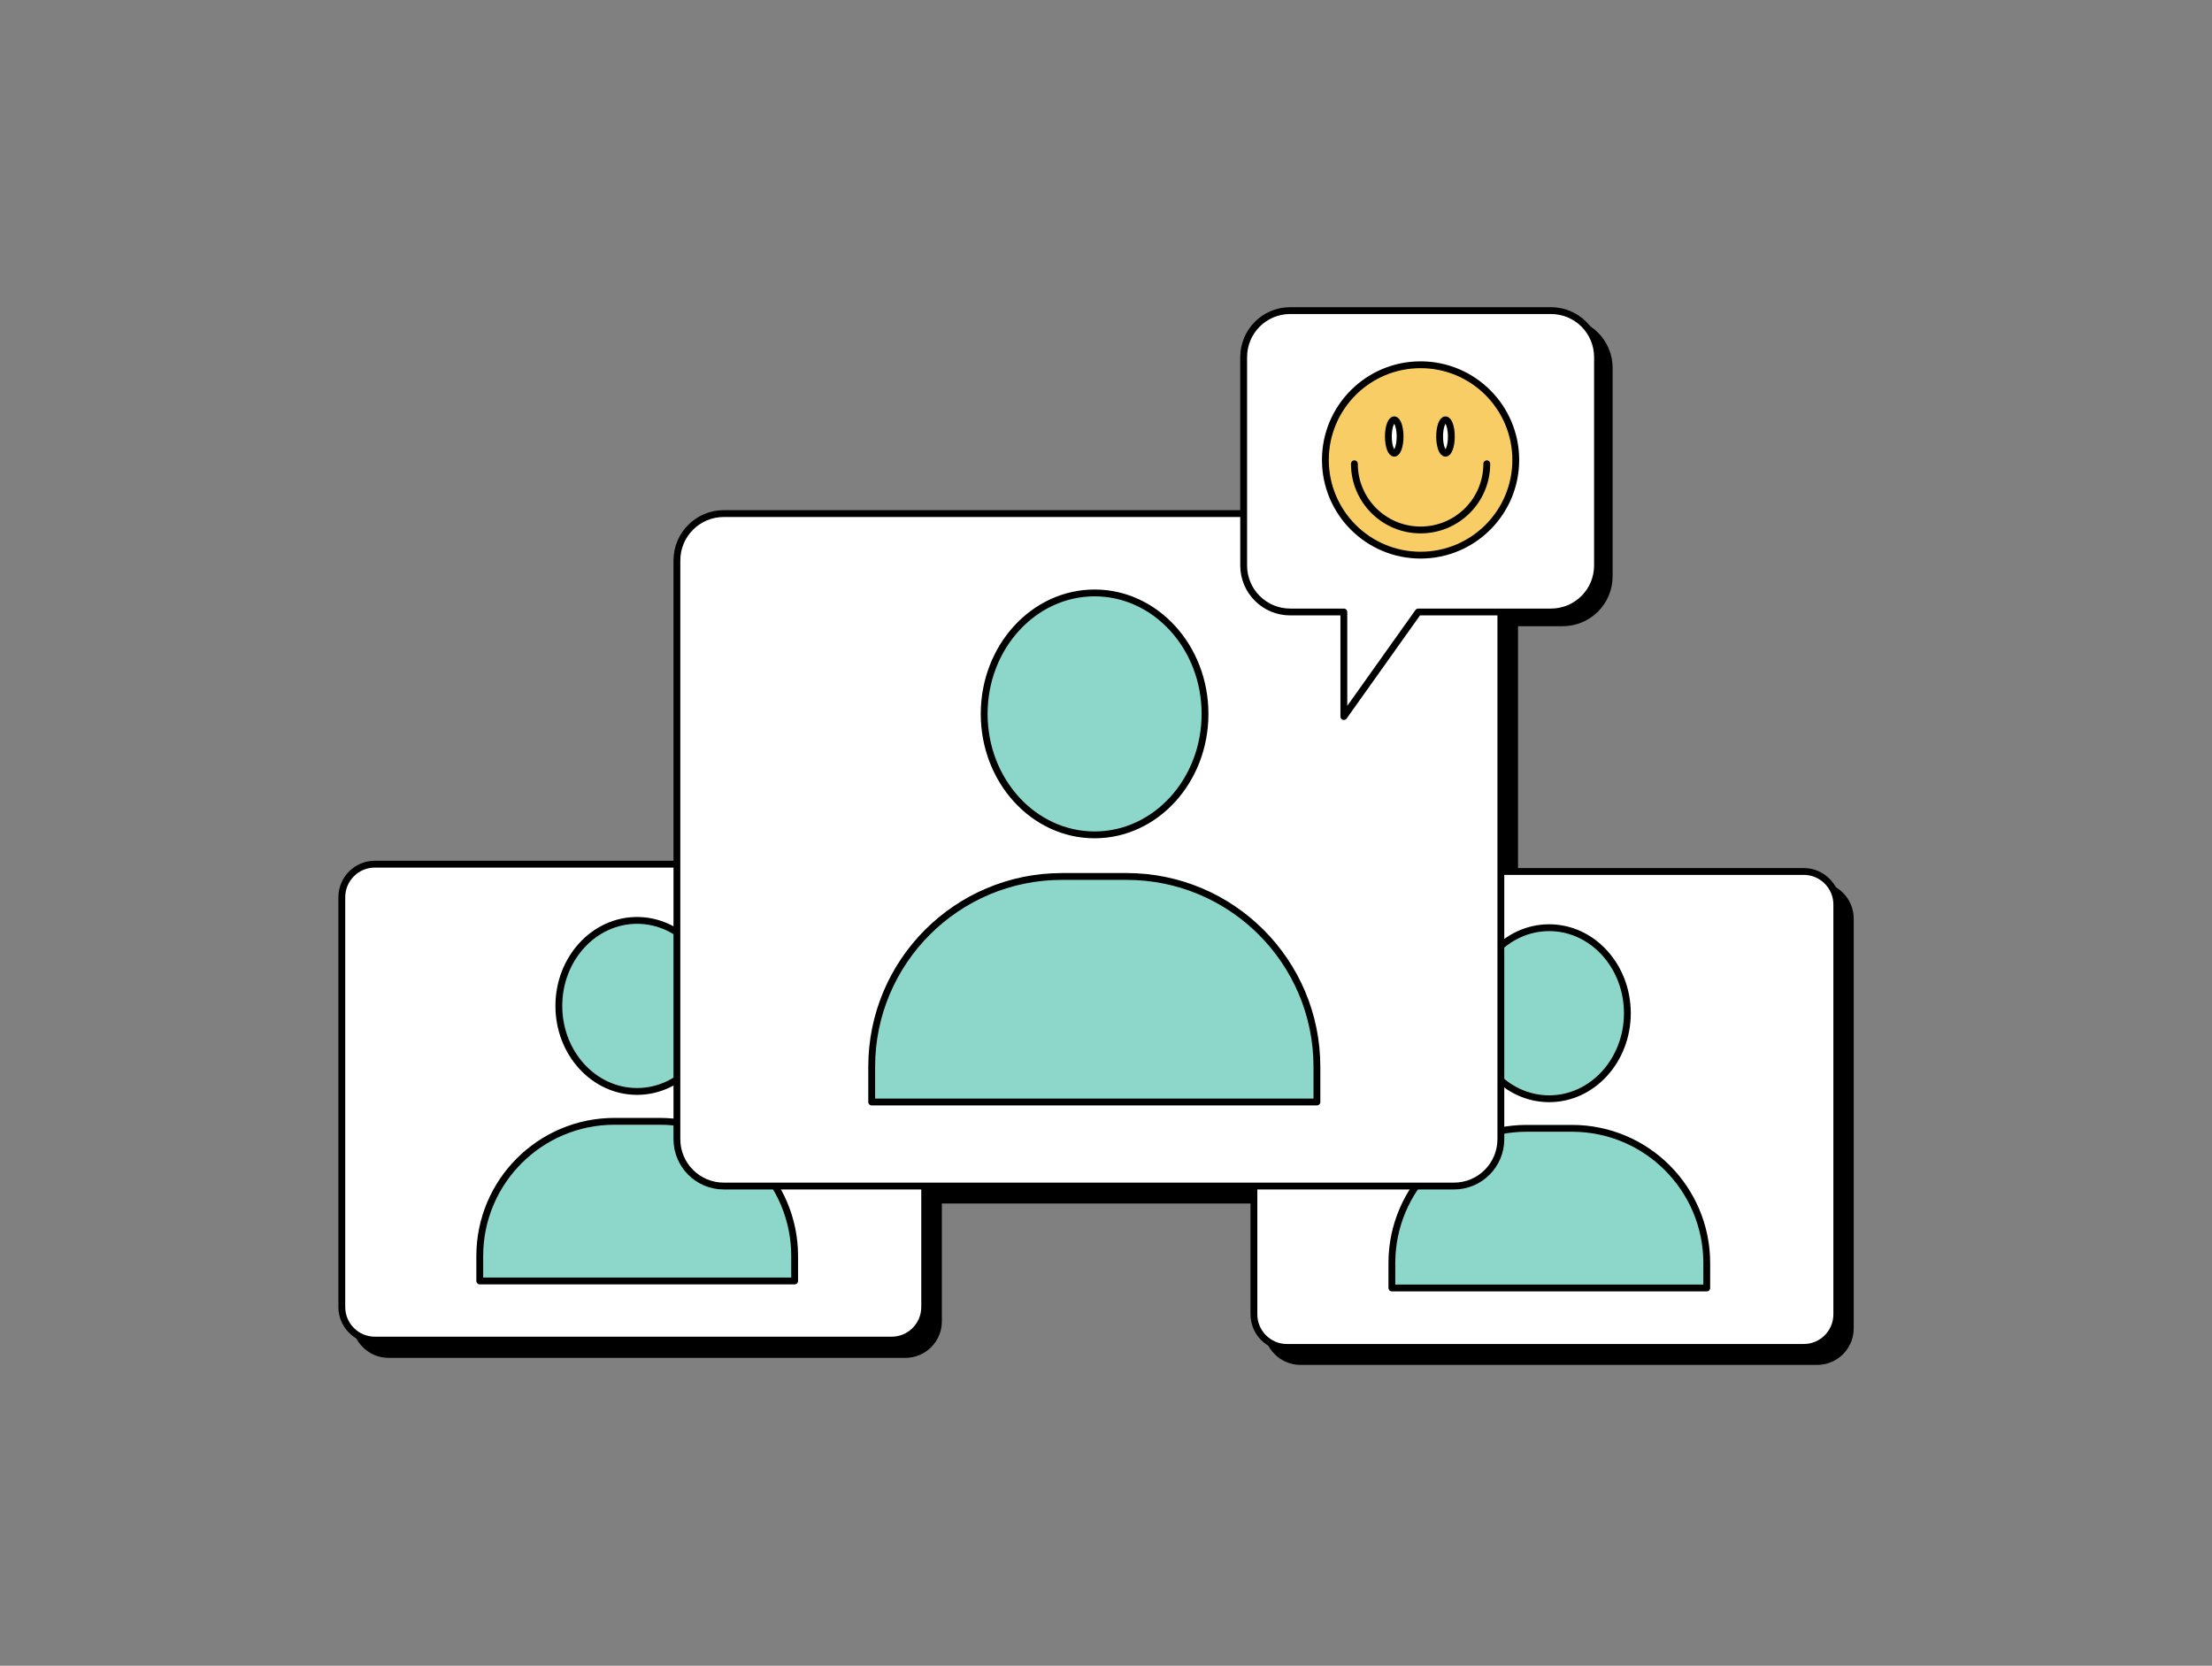
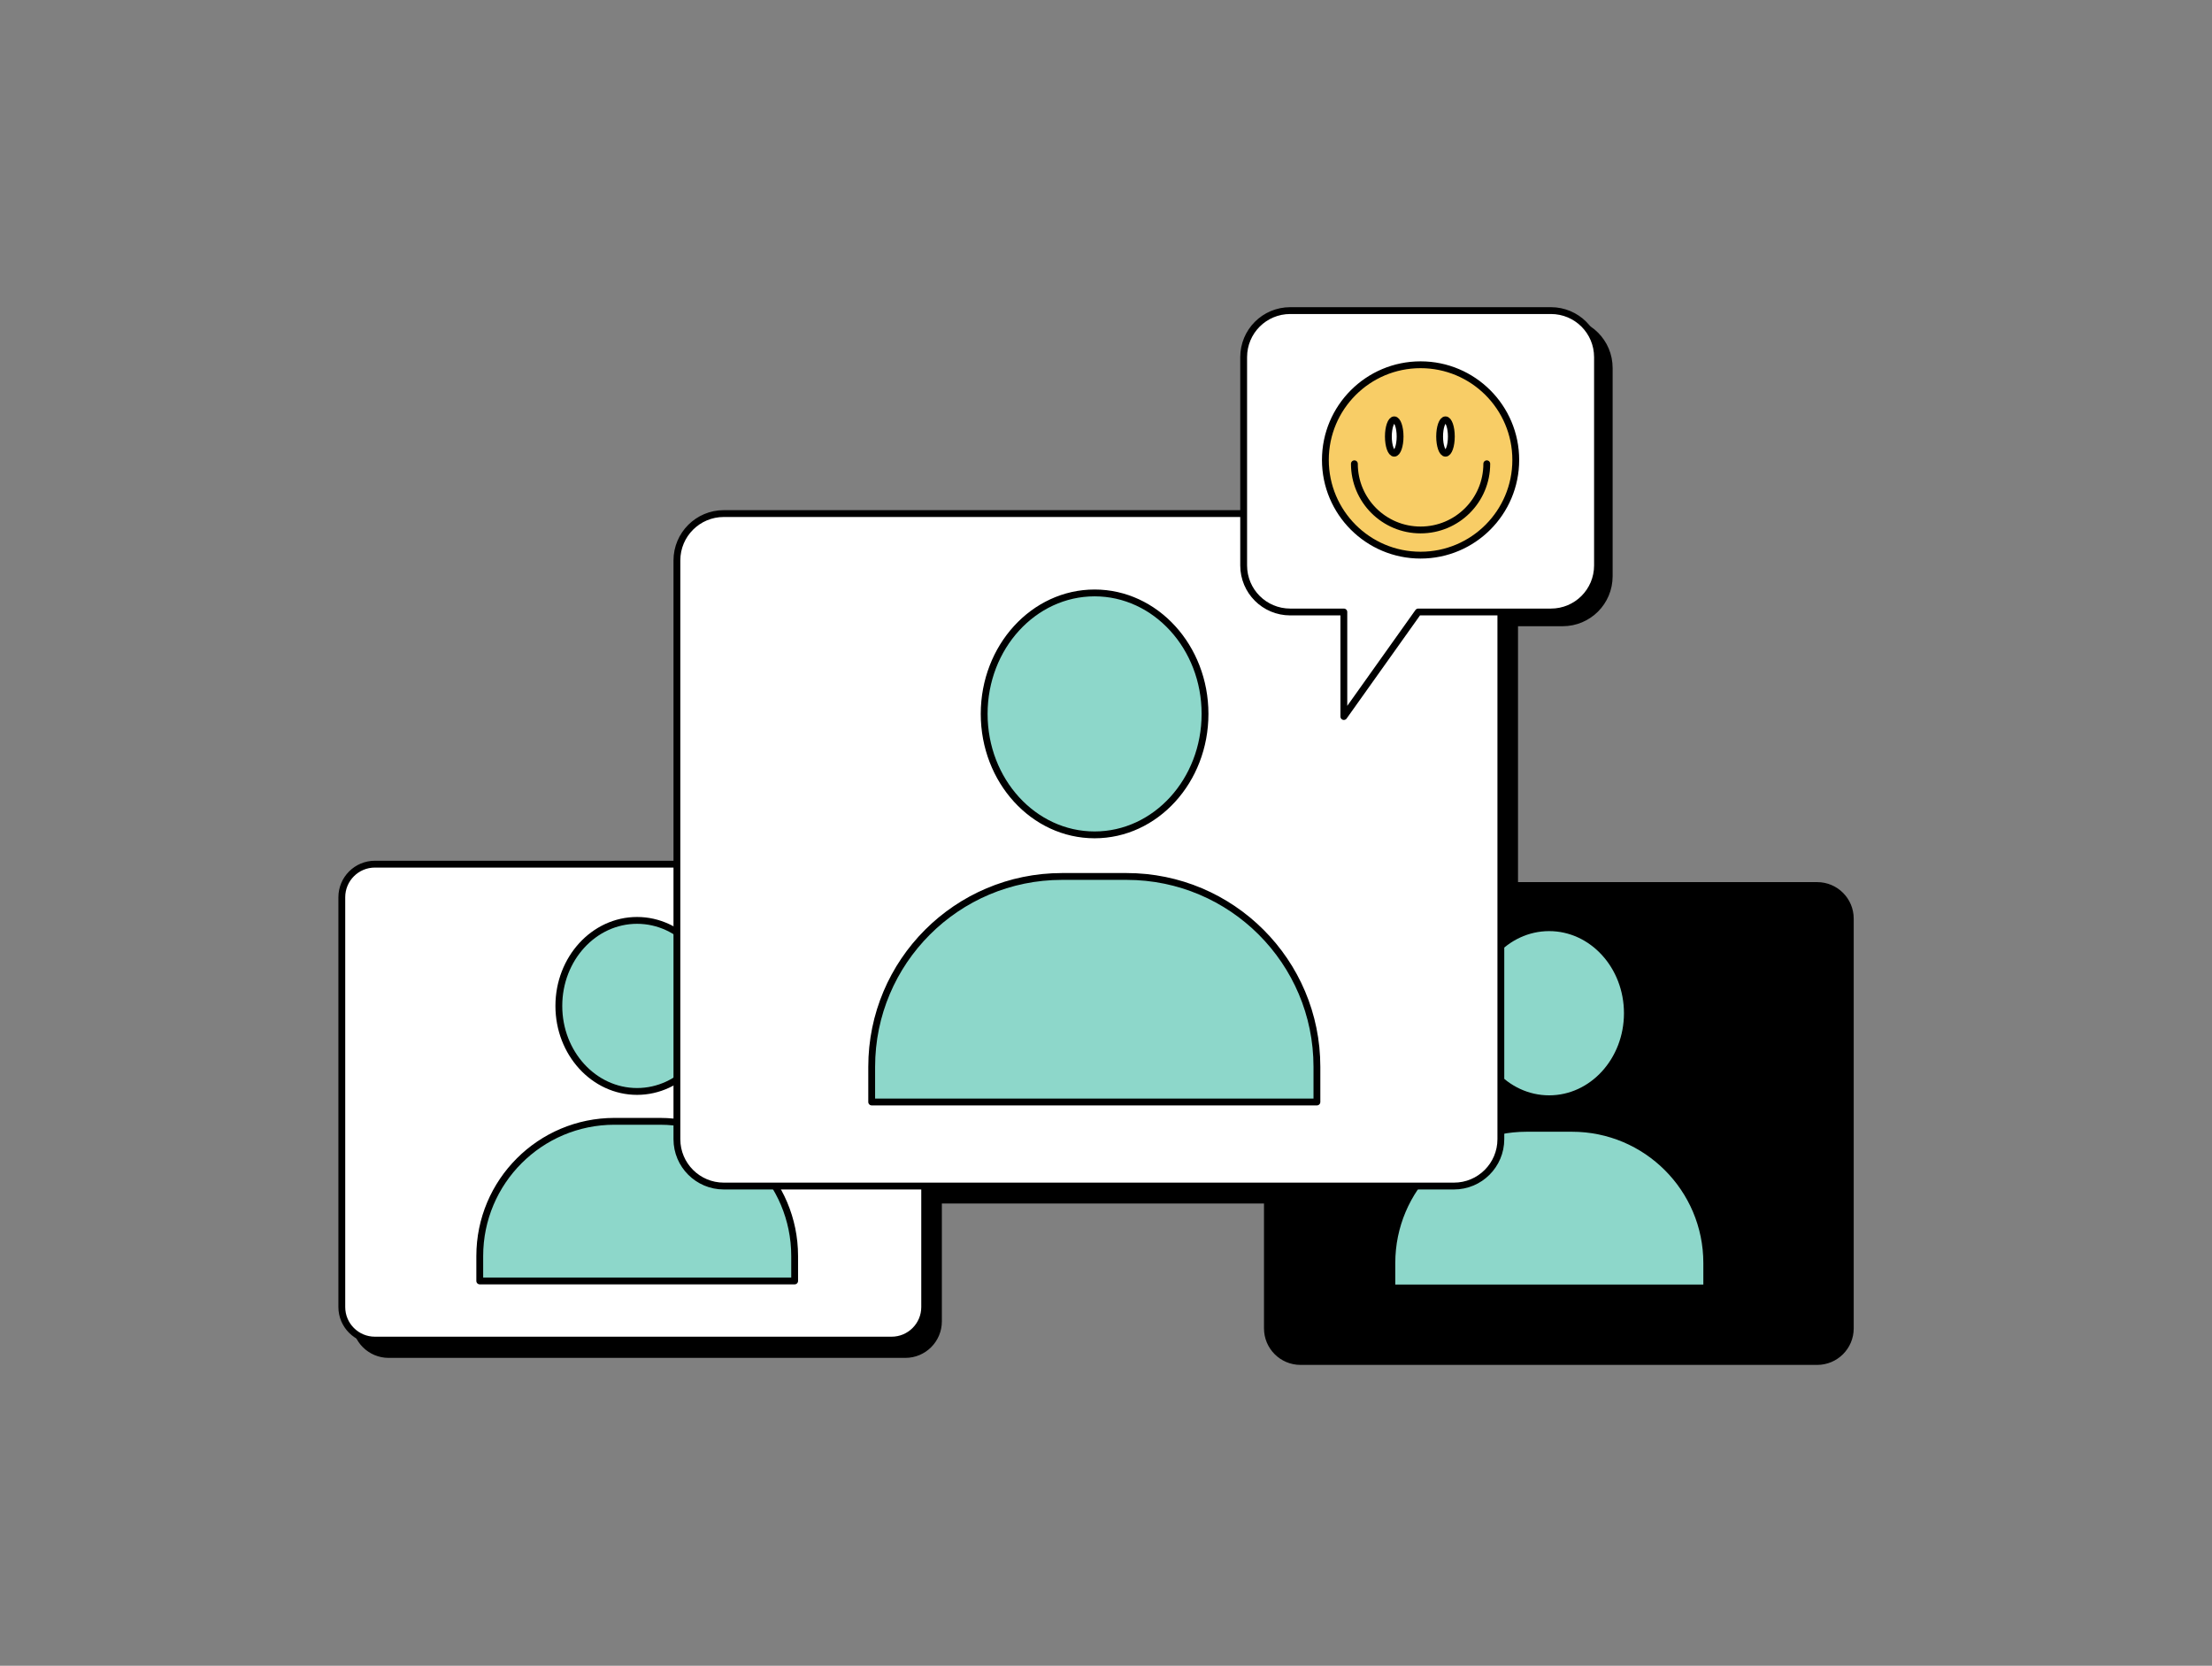
<svg xmlns="http://www.w3.org/2000/svg" width="162" height="122" viewBox="0 0 162 122" fill="none">
  <rect x="0" y="0" width="162" height="122" fill="#808080" stroke="none" />
  <path d="M133.086 64.857H95.245c-1.339 0-2.424 1.085-2.424 2.424v30.011c0 1.339 1.085 2.424 2.424 2.424h37.841c1.338 0 2.424-1.085 2.424-2.424V67.281c0-1.339-1.086-2.424-2.424-2.424zM66.305 64.343H28.464c-1.339 0-2.424 1.085-2.424 2.424v30.011c0 1.339 1.085 2.424 2.424 2.424h37.841c1.339 0 2.424-1.085 2.424-2.424V66.767c0-1.339-1.085-2.424-2.424-2.424z" fill="#000" stroke="#000" stroke-width=".5" stroke-linecap="round" stroke-linejoin="round" />
  <path d="M107.493 38.643H54.014c-1.896 0-3.432 1.537-3.432 3.432v42.388c0 1.896 1.537 3.432 3.432 3.432h53.479c1.896 0 3.432-1.537 3.432-3.432V42.075c0-1.896-1.536-3.432-3.432-3.432z" fill="#000" stroke="#000" stroke-width=".5" stroke-linecap="round" stroke-linejoin="round" />
-   <path d="M132.097 63.827H94.257c-1.339 0-2.424 1.085-2.424 2.424v30.011c0 1.339 1.085 2.424 2.424 2.424h37.84c1.339 0 2.424-1.085 2.424-2.424V66.251c0-1.339-1.085-2.424-2.424-2.424z" fill="#fff" stroke="#000" stroke-width=".5" stroke-linecap="round" stroke-linejoin="round" />
  <path d="M111.804 82.639h3.325c5.449 0 9.868 4.419 9.868 9.868v1.823h-23.061v-1.823c0-5.449 4.419-9.868 9.868-9.868zM113.456 80.473c3.163 0 5.728-2.804 5.728-6.264 0-3.459-2.565-6.264-5.728-6.264s-5.727 2.804-5.727 6.264 2.564 6.264 5.727 6.264z" fill="#8DD7CA" stroke="#000" stroke-width=".5" stroke-linecap="round" stroke-linejoin="round" />
  <path d="M65.297 63.291H27.457c-1.339 0-2.424 1.085-2.424 2.424V95.726c0 1.339 1.085 2.424 2.424 2.424h37.84c1.339 0 2.424-1.085 2.424-2.424V65.715c0-1.339-1.085-2.424-2.424-2.424z" fill="#fff" stroke="#000" stroke-width=".5" stroke-linecap="round" stroke-linejoin="round" />
  <path d="M45.004 82.126h3.325c5.449 0 9.868 4.419 9.868 9.868v1.823H35.136v-1.823c0-5.449 4.419-9.868 9.868-9.868zM46.656 79.938c3.163 0 5.728-2.804 5.728-6.264 0-3.459-2.564-6.264-5.728-6.264-3.163 0-5.728 2.804-5.728 6.264s2.564 6.264 5.728 6.264z" fill="#8DD7CA" stroke="#000" stroke-width=".5" stroke-linecap="round" stroke-linejoin="round" />
  <path d="M114.443 23.54H95.351c-1.888 0-3.411 1.523-3.411 3.411v15.252c0 1.888 1.523 3.411 3.411 3.411h3.926v7.658l5.449-7.658h9.717c1.888 0 3.411-1.523 3.411-3.411v-15.252c0-1.888-1.523-3.411-3.411-3.411z" fill="#000" stroke="#000" stroke-width=".5" stroke-linecap="round" stroke-linejoin="round" />
  <path d="M106.486 37.614H53.007c-1.896 0-3.432 1.537-3.432 3.432v42.388c0 1.896 1.537 3.432 3.432 3.432h53.479c1.895 0 3.432-1.537 3.432-3.432V41.046c0-1.896-1.537-3.432-3.432-3.432z" fill="#fff" stroke="#000" stroke-width=".5" stroke-linecap="round" stroke-linejoin="round" />
  <path d="M77.805 64.192h4.698c7.701 0 13.944 6.242 13.944 13.944v2.574H63.84v-2.574c0-7.701 6.242-13.944 13.944-13.944h.021zM80.165 61.146c4.466 0 8.087-3.966 8.087-8.86 0-4.893-3.621-8.86-8.087-8.86-4.466 0-8.087 3.967-8.087 8.86 0 4.893 3.621 8.86 8.087 8.86z" fill="#8DD7CA" stroke="#000" stroke-width=".5" stroke-linecap="round" stroke-linejoin="round" />
  <path d="M113.585 22.748H94.493c-1.888 0-3.411 1.523-3.411 3.411v15.252c0 1.888 1.523 3.411 3.411 3.411h3.926v7.658l5.448-7.658h9.718c1.888 0 3.411-1.523 3.411-3.411V26.159c0-1.888-1.523-3.411-3.411-3.411z" fill="#fff" stroke="#000" stroke-width=".5" stroke-linecap="round" stroke-linejoin="round" />
  <path d="M104.038 40.659c3.851 0 6.972-3.121 6.972-6.972s-3.121-6.972-6.972-6.972c-3.85 0-6.971 3.121-6.971 6.972s3.121 6.972 6.971 6.972z" fill="#F8CD66" stroke="#000" stroke-width=".5" stroke-linecap="round" stroke-linejoin="round" />
  <path d="M102.109 33.194c.237 0 .429-.547.429-1.223 0-.675-.192-1.223-.429-1.223s-.429.547-.429 1.223c0 .675.192 1.223.429 1.223zM105.863 33.194c.237 0 .429-.547.429-1.223 0-.675-.192-1.223-.429-1.223s-.429.547-.429 1.223c0 .675.192 1.223.429 1.223z" fill="#fff" stroke="#000" stroke-width=".5" stroke-linecap="round" stroke-linejoin="round" />
  <path d="M108.887 33.966c0 2.682-2.166 4.848-4.848 4.848-2.681 0-4.848-2.167-4.848-4.848" stroke="#000" stroke-width=".5" stroke-linecap="round" stroke-linejoin="round" />
</svg>